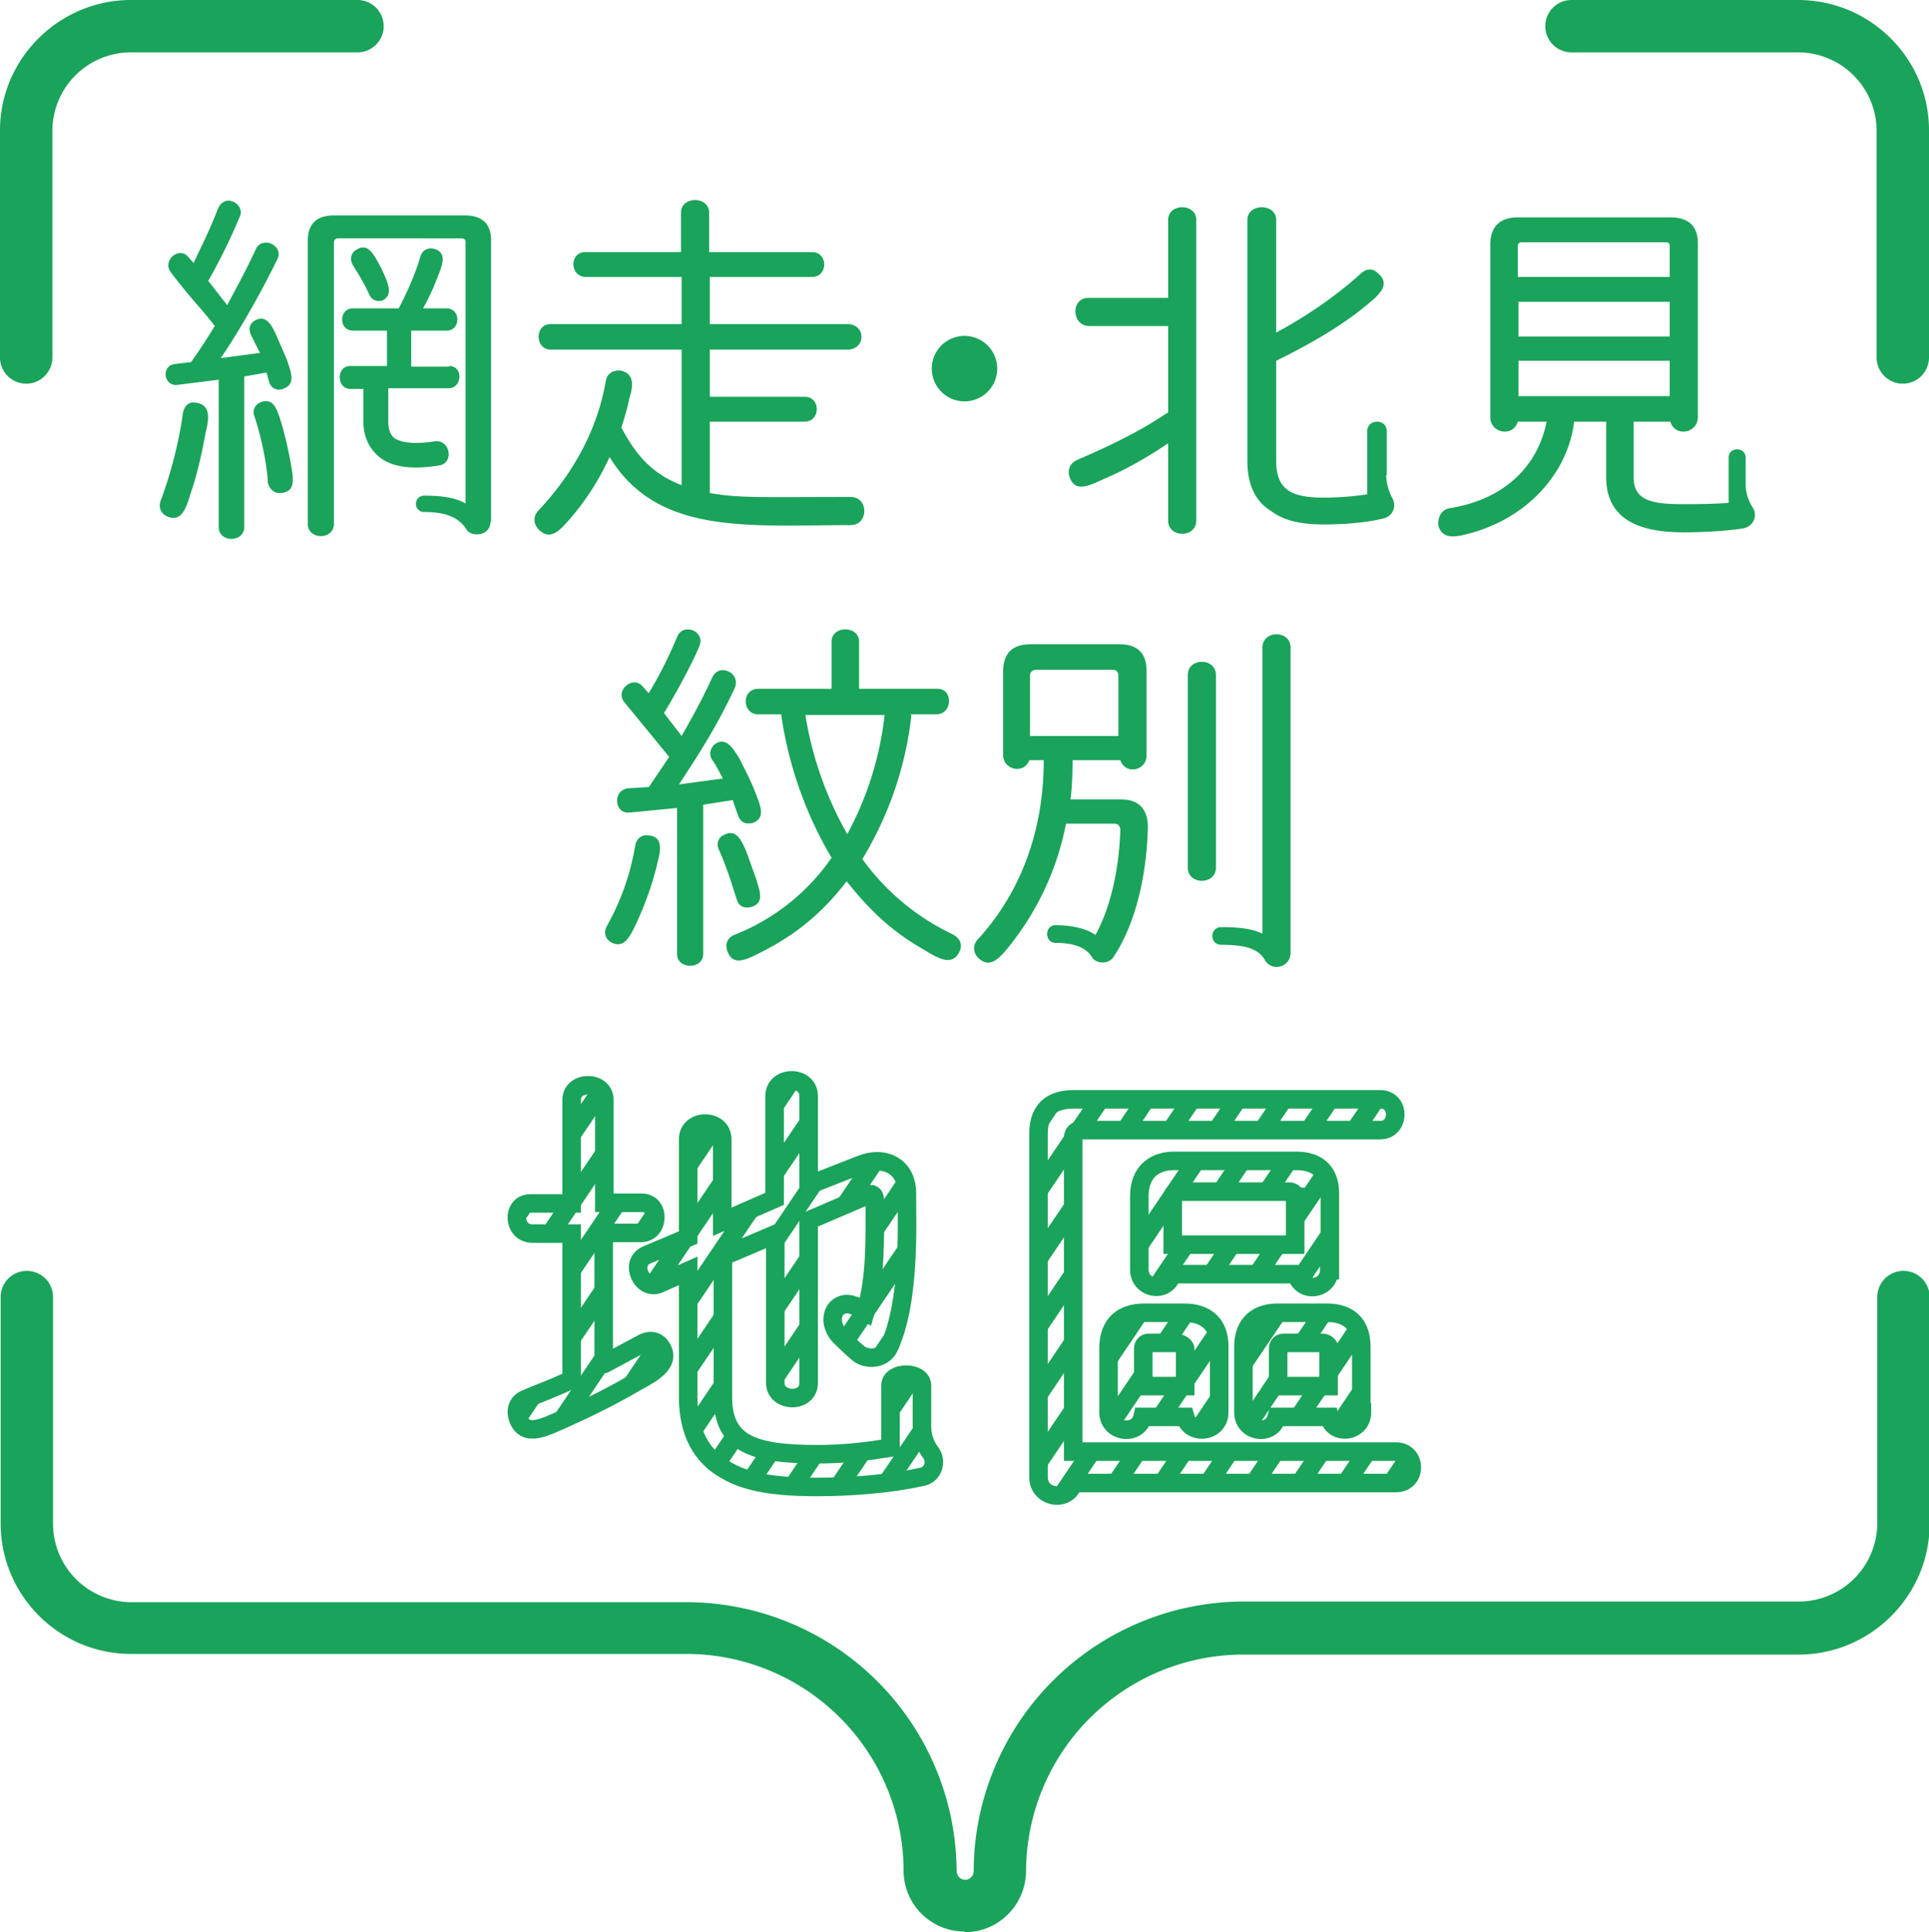
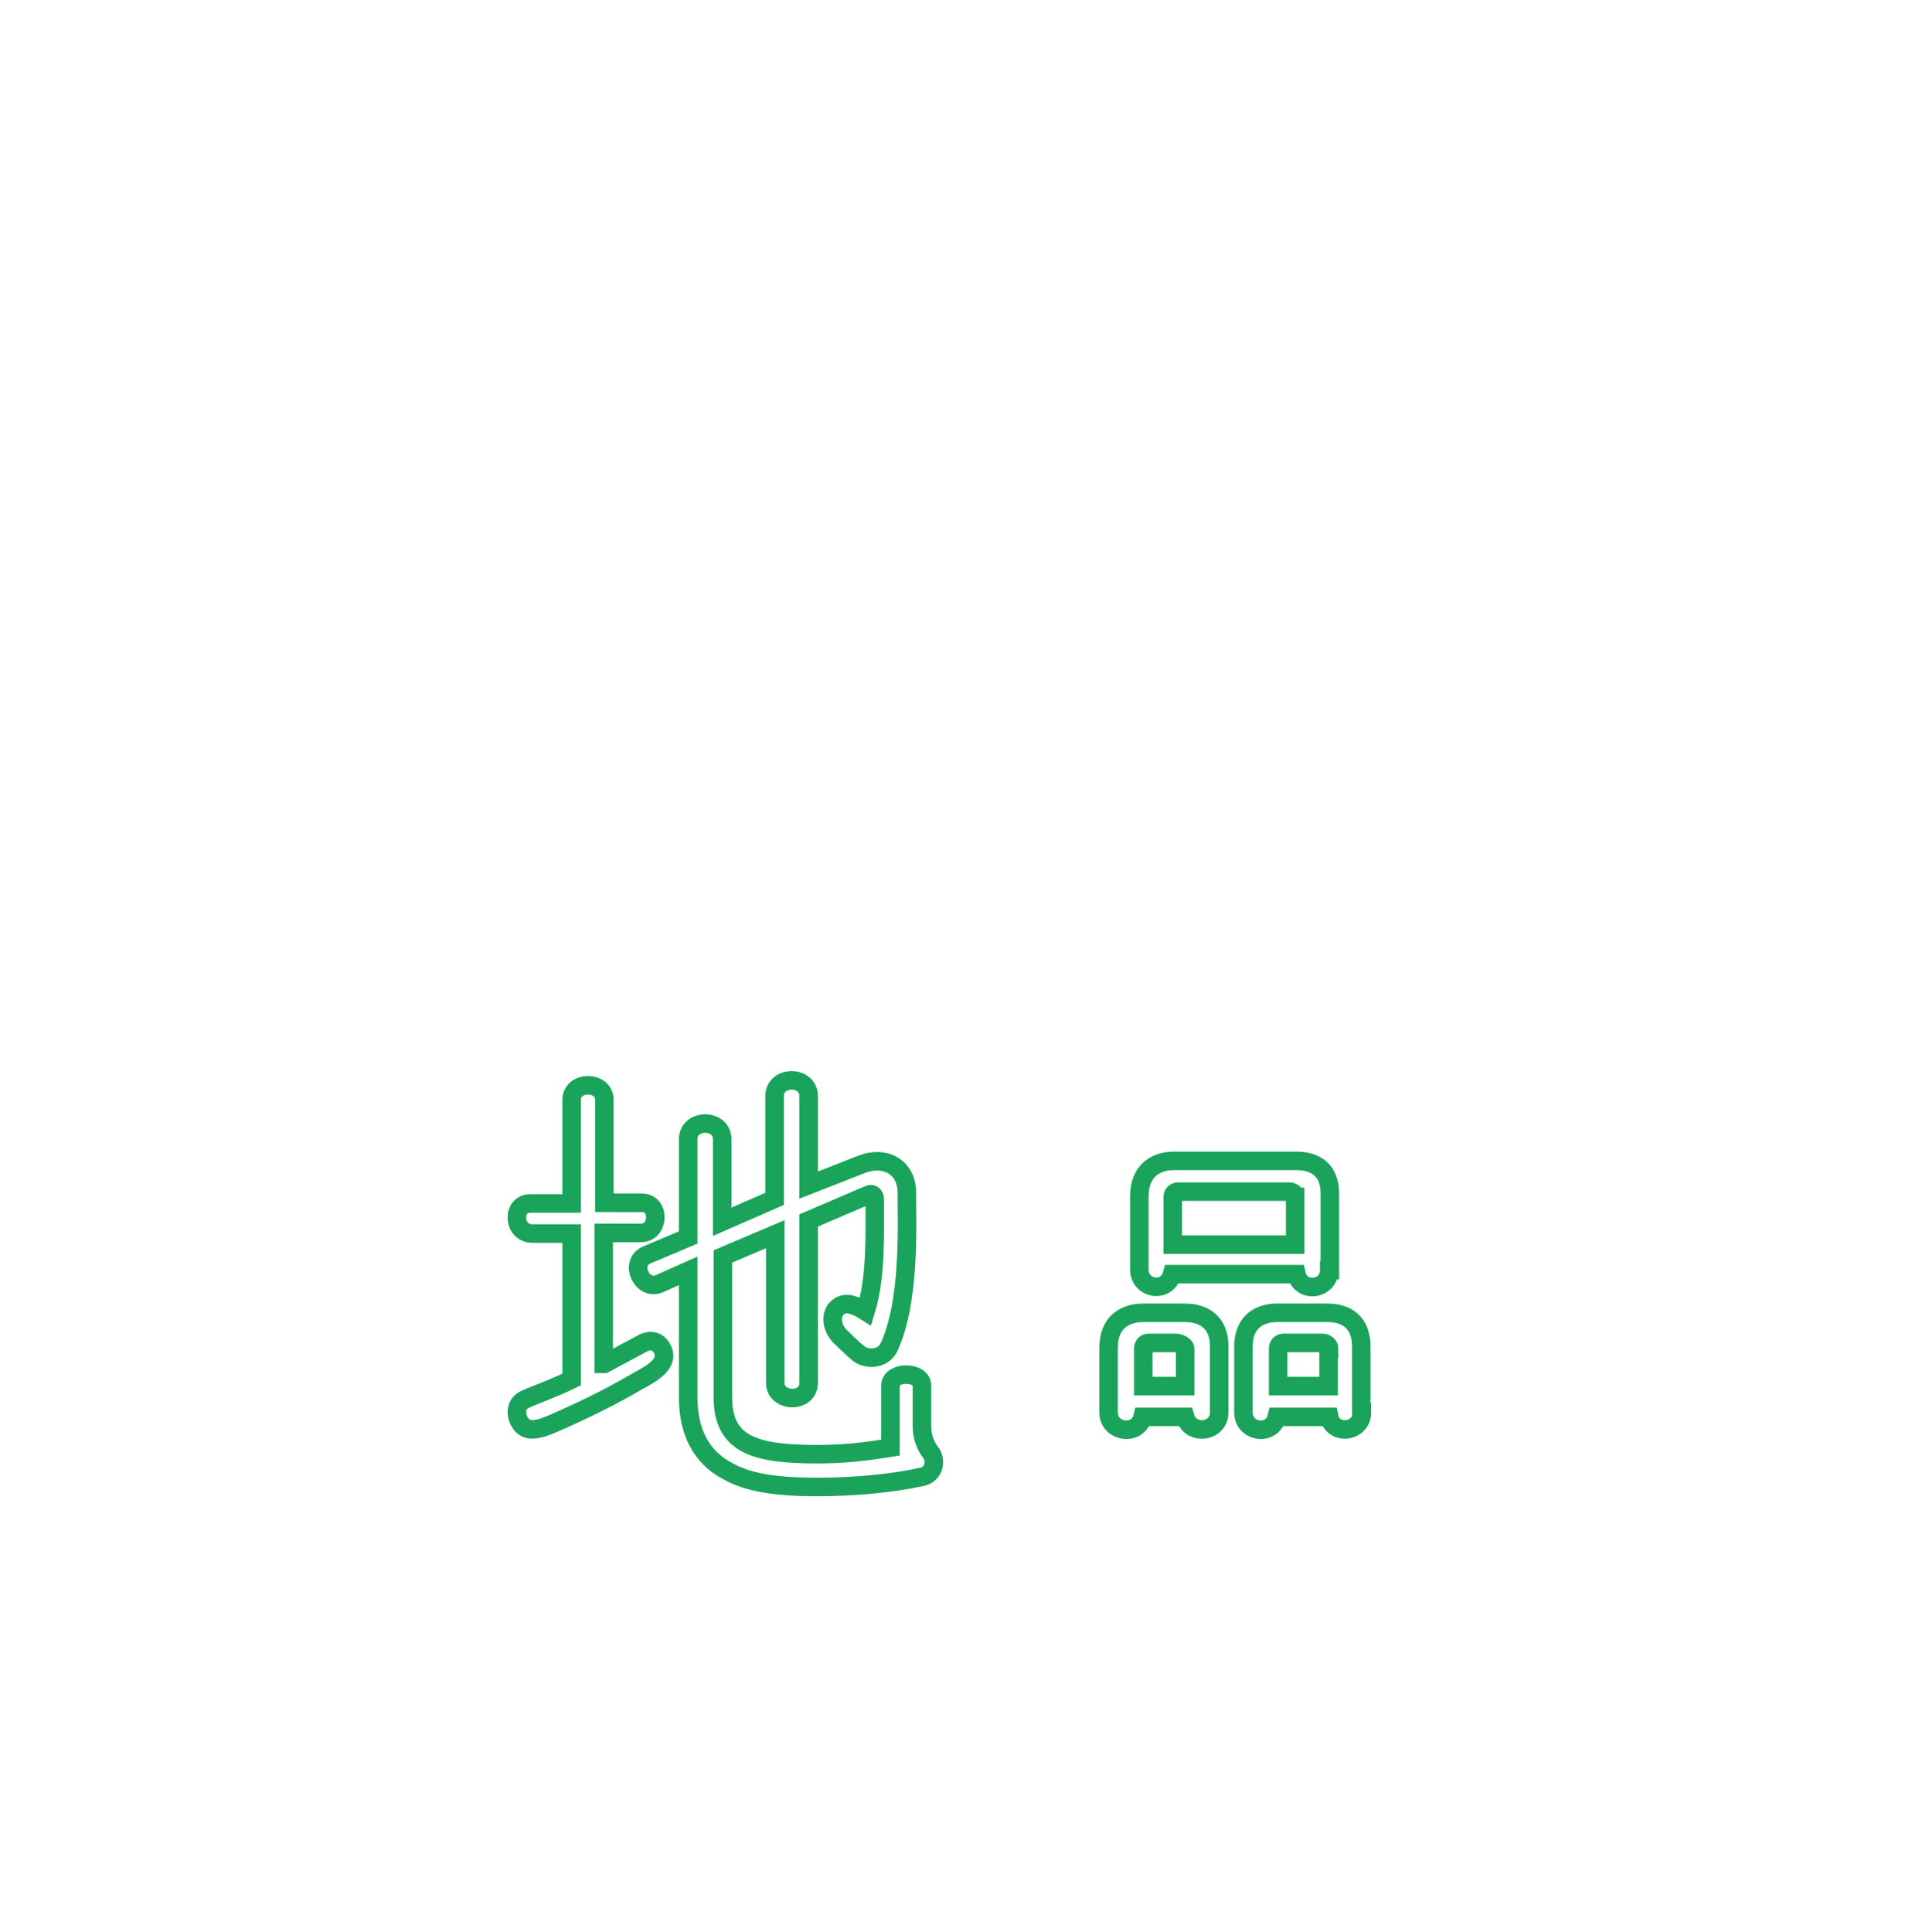
<svg xmlns="http://www.w3.org/2000/svg" id="_レイヤー_2" data-name="レイヤー 2" viewBox="0 0 294.6 295.1">
  <defs>
    <clipPath id="clippath">
      <path d="M213 221.7h-49v-48c0-.6.5-1 1-1h45.7c3.1 0 3.2-4.9 0-4.9H164c-3 0-5.4 1.3-5.4 5.4v52.4c0 3.2 4.5 4 5.3 1h49.3c3.3 0 3.2-5-.2-5ZM98 205.3l-5.6 3v-20H98c2.8 0 3-4.6 0-4.6h-5.7v-15.6c0-3-5-3-5 0v15.6H81c-2.9 0-2.7 4.7.2 4.7h6.1v22.3c-3.1 1.5-6.3 2.6-6.8 2.8-1.5.6-1.8 2-1.4 3 1.1 3 4 1.5 7 .1 4-1.8 7.6-3.6 11-5.5 2.4-1.3 5.6-3 3.7-5.6-.7-.8-1.8-1-3-.2Zm42.9 12.5v-6.2c0-2.2-4.8-2.2-4.8 0v9.6c-3.8.5-7 .9-11.2.9-9.6 0-14.5-1.5-14.5-8.7V192l8-3.4v22.7c0 3 5.2 3.1 5.2 0v-24.9l9-3.8c.6-.3 1 0 1 .7 0 5.8.3 11.8-1.3 17-1.6-.9-2.9-1.4-4-.7-1.2.7-1.5 2.7 0 4.4.5.6 1.6 1.9 2.9 2.8 1.2 1 3.8 1 4.7-1 3.2-7 2.7-18.4 2.7-23.6 0-4-3.5-5.7-7.1-4.2l-8 3v-13.4c0-3.2-5-3.2-5 0v15.7l-8 3.5v-12.6c0-3.2-5.3-3.2-5.3 0V189l-6.4 2.8c-2.6 1.1-.7 5.4 2 4.3l4.4-2v19.4c0 5.3 2 9 6 11.2 3 1.7 7.2 2.5 13.7 2.5 5.4 0 11.2-.5 15.7-1.5a2.4 2.4 0 0 0 1.6-3.9 6.1 6.1 0 0 1-1.3-3.9ZM203 194v-11.5c0-3.7-2.2-5-5-5h-18.7c-3 0-5.4 1.4-5.4 5.3v11.2c0 3 4.3 3.6 5.1.7h19c.7 3 5 2.3 5-.7Zm-5.2-3.8h-18.7v-7.3c0-.5.4-.8.9-.8h17c.4 0 .8.3.8.8v7.3Zm-2.7 26.3h7.8c.7 3 5.1 2.4 5.1-.7v-10c0-3.7-2.3-5.2-5.2-5.2h-7.6c-2.9 0-5.2 1.5-5.2 5.2v10c0 3.1 4.4 3.6 5.1.7Zm0-10.4c0-.5.4-.9 1-.9h5.8c.5 0 1 .4 1 .9v5.7h-7.7V206Zm-20.4-5.5c-3 0-5.3 1.5-5.3 5.4v9.8c0 3.1 4.4 3.6 5 .7h6.6c.7 3 5.2 2.4 5.2-.7v-10c0-3.7-2.3-5.2-5.2-5.2h-6.3Zm6.3 11.2h-6.4V206c0-.5.3-.9.8-.9h4.2c.5 0 1.4.4 1.4 1v5.6Z" style="stroke-width:0;fill:none" />
    </clipPath>
    <style>.cls-3,.cls-4{fill:none}.cls-5{stroke-width:0}.cls-3,.cls-4{stroke:#1aa35a;stroke-miterlimit:10;stroke-width:2.83px}.cls-5{fill:#1aa35a}</style>
  </defs>
  <g id="_レイヤー_1-2" data-name="レイヤー 1">
-     <path d="M29.1 75.4c-.6 2-1.3 4.4-3.5 3.5-1-.4-1.5-1.4-1-2.6 2.6-7 3.3-13 3.3-13 .2-1.4 1-2 2-1.8 2.4.3 2 2.6 1.5 4.6-.4 2.1-1 5.5-2.3 9.3Zm.5-35.3c1-2.2 2.1-4.2 3.6-8 1-2.8 4.1-1 3.5.8a88 88 0 0 1-4.9 10l2.9 3.7c.5-1 2.5-4.5 4.4-8.6 1-2 4.2-.5 3.3 1.5-3.2 6.6-7 12.8-8.7 15.2l6-.8-1.3-2.6c-.5-1-.3-1.7.3-2.2 1.9-1.3 2.8.6 3.5 2.1l1.6 3.7c.7 2.1 1.4 3.8-.6 4.5-.8.3-1.8 0-2.1-1.1l-.4-1.4-3.4.6v23c0 2.4-3.9 2.4-3.9 0V58l-6.5.8c-2 0-2.2-3-.2-3.2l2.5-.3c.7-1.1.8-1 3.6-5.5-2.1-2.8-3.2-3.6-6.7-8.2-1.4-1.8 1.3-4.1 2.7-2.3l.8.9Zm13.3 35.2c-.8.1-1.7-.4-2-1.6 0-.9-.4-5-2-10-.5-1.2.2-2 1-2.3 2-.7 2.5 1.4 3.1 3.3.7 2.4 1.1 4.4 1.4 6 .3 2 1 4.4-1.5 4.6Zm32 4.4c0 2.2-3 2.4-3.7 1.1-1.4-2.2-4-2.6-6.4-2.6-1.7 0-1.7-2.5 0-2.5 1.2 0 4.3 0 6.3 1.2v-40c0-.3-.3-.5-.6-.5H51.6c-.3 0-.6.2-.6.6v43c0 2.5-4 2.5-4 0V36.8c0-3 1.8-3.9 4-3.9h20c2.2 0 4 .9 4 3.8v43Zm-6.3-23.8c2.2 0 2 3.4-.1 3.4h-9.2v5.1c0 1.6.6 2.2.8 2.4.7.6 2.5 1.2 6.3.6 2.4-.3 3 3.4.6 3.7-3.2.5-7 .6-9.3-1.5-1-.9-2.2-2.5-2.2-5.2v-5h-2c-2.1 0-2.2-3.5 0-3.5h5.6v-5.4h-5.2c-2.2 0-2.2-3.4 0-3.4h7c1-1.9 2.5-5.1 3.3-7.9.3-1.1 1.3-1.4 2.1-1.2 2.1.6 1.2 2.6.5 4.4-.6 1.6-1.5 3.5-2.2 4.7h3.6c2.2 0 2.2 3.4 0 3.4h-5.4V56h5.8ZM56.4 45c-.8-1.8-1.7-3.2-2.5-4.5-.6-1-.2-2 .6-2.4 1.8-1.1 2.7 1 3.7 2.8 1 2.2 2 4.1.2 5-.8.2-1.6 0-2-.9ZM108.4 64.4v10.9c4.6.8 7.7.6 21.5.6 2.8 0 2.8 4.3 0 4.3-15.6 0-29.5 1.6-36.8-10.4a39.6 39.6 0 0 1-6.1 9.5c-1.2 1.3-2.8 3.5-4.7 1.6-.8-.8-1-2 0-3 5.7-6.1 9-12.8 10.2-19.6.2-1.4 1.3-1.8 2.3-1.7 2.3.5 1.8 2.7 1.3 4.3-.3 1.6-.8 3.1-1.2 4.4 2.7 5.2 5.6 7.4 9.2 8.8V53.4h-20c-2.4 0-2.5-3.9 0-3.9h20v-7.2H89.5c-2.5 0-2.6-3.8-.1-3.8H104v-6c0-2.6 4.3-2.6 4.3 0v6H124c2.5 0 2.5 3.8 0 3.8h-15.6v7.2h20.9c3-.1 3 3.9.1 3.9h-21v7.2h14.5c2.5 0 2.4 3.8 0 3.8h-14.5ZM147.3 61.3a5 5 0 1 1 5-5 5 5 0 0 1-5 5ZM182.7 79.5c0 2.7-4.3 2.7-4.3 0V67.7c-3.1 2.1-6.4 4-9.7 5.4-2.2 1-4.4 2.2-5.3-.1-.4-1-.2-2.2 1.2-2.8 9.8-4.2 12.5-6.5 13.8-7.2V49.8h-12c-2.8 0-2.9-4.3-.2-4.3h12.2V33.6c0-2.6 4.3-2.6 4.3 0v46Zm29-7c0 1.3.4 2.6 1 3.7.6 1.2 0 2.7-1.5 3-2.4.6-5.8.9-9 .9-3.6 0-6.1-.6-8-2-2.5-1.5-3.7-4.1-3.7-7.7V33.6c0-2.6 4.4-2.6 4.4 0v17.2c4.6-2.5 8.9-5.4 12.8-8.9 1-1 2-.9 2.7-.2 2.2 1.8 0 3.5-1.8 5-4 3.3-9 6.1-13.7 8.4v15.3c0 4.6 2.6 5.6 7.3 5.6a46 46 0 0 0 6.6-.5v-9.6c0-2 3-2 3 0v6.7ZM266.6 74c0 1.2.4 2.4 1 3.4.9 1.2.3 3-1.4 3.3-3.2.5-7 .6-9 .6h-.2c-6.5 0-11.7-1.9-11.7-8.4v-8.5h-4.9c-.8 7-6.2 14.3-15.7 17-2.2.6-4.3 1.1-5-1-.2-1.2.3-2.6 1.8-2.8 8.5-1.4 13.4-6.6 14.7-13.2h-4.4c-.7 2.4-4.2 1.8-4.2-.7V37.4c0-3.2 1.9-4.2 4.2-4.2h23.3c2.3 0 4.2.9 4.2 4v26.5c0 2.5-3.5 3.1-4.2.7h-5.6V73c0 3.6 3.2 4 7.6 4 1.6 0 4.3 0 6.9-.2v-6.9c0-1.7 2.6-1.7 2.6 0V74ZM255 37.5c0-.3-.2-.5-.6-.5h-22c-.3 0-.6.2-.6.5v4.8H255v-4.8Zm0 8.6h-23.1v5.3H255V46Zm0 9h-23.1v5.4H255v-5.4ZM97 141.4c-.8 1.6-1.7 3.6-3.7 2.5-.8-.5-1.2-1.4-.6-2.5a37.5 37.5 0 0 0 4.3-12.2c.2-1.2 1.1-1.8 2.1-1.6 2.2.2 1.8 2.3 1.3 4.2-.5 2.2-1.5 5.6-3.4 9.6Zm2-35.4c.9-1.5 2.5-4.2 4.4-8.7.9-2.3 4.4-.9 3.4 1.4-1 2.5-4 8-5.4 10.2l2.7 3.5c.5-.9 2.9-5 4.7-9 1.1-2.2 4.4-.6 3.4 1.7-2.8 6-5.5 10.1-8.5 14.7l6.7-.9c-.4-.7-1-2-1.6-2.8-.6-.9-.3-1.7.2-2.3 1.9-1.6 3.1.8 3.9 2 1 2 1.8 3.5 2.6 5.6.6 1.6 1.5 3.6-.6 4.3-.9.2-1.8 0-2.2-1.2l-.8-2.3-4.5.7v22.8c0 2.4-4 2.4-4 0v-22.3l-7.2.7c-2.4.3-2.7-3.4-.3-3.7l3.2-.2 3.1-4.6-6.8-8.3c-1.6-1.8 1.3-4.3 2.8-2.4l.9 1Zm15.8 32.5c-1 .3-2 0-2.3-1.2-.6-1.8-1.4-4.6-2.7-7.5-.5-1 0-2 .8-2.3 1.9-1 2.7 1 3.4 2.6l1.5 4.2c.5 1.7 1.3 3.6-.7 4.2Zm24.4-29.3a53.8 53.8 0 0 1-7.5 22 36 36 0 0 0 13.8 11.5c1.3.7 1.5 1.8 1 2.7-1.1 2.2-3.2 1-5.3-.3-4.6-2.6-8-5.6-11.9-10.5-3.9 5.1-8 8.2-12.6 10.6-2.4 1.2-4.7 2.6-5.6.1-.4-1-.1-2 1-2.5A32.4 32.4 0 0 0 127 131a59.4 59.4 0 0 1-7.7-21.9h-3.5c-2.5 0-2.6-3.9 0-3.9H127v-7.2c0-2.5 4.2-2.5 4.2 0v7.2h12c2.4 0 2.3 3.9-.2 3.9h-4Zm-16.2 0a54 54 0 0 0 6.4 18.2 50 50 0 0 0 5.7-18.2H123ZM171.3 122.1c2.2 0 4 1.1 4 4.2-.1 5.4-1.2 13.7-5.2 19.8-.8 1.3-2.8 1.1-3.4 0-.9-1.5-3-2.1-5.5-2.1-1.7 0-1.7-2.7 0-2.7 1.4 0 4.3.2 6.1 1.5 2.2-4 3.6-9.7 3.8-16.1 0-.5-.4-.9-.8-.9h-7.5a42.9 42.9 0 0 1-8.5 18.5c-1.5 1.9-3 3.7-4.8 2.1-.8-.7-1.1-2-.1-3 6.1-6.7 10-15.9 10-27.3h-2.2c-.8 2.2-4 1.5-4-.8v-12.7c0-3.2 1.8-4.2 4.2-4.2H171c2.3 0 4.1 1 4.1 4v13c0 2.3-3.2 3-4 .7h-7.3c0 1.4 0 3.3-.3 6h7.8Zm-.5-19c0-.4-.3-.8-.8-.8h-11.8c-.5 0-.9.4-.9.8v9.3h13.5v-9.3Zm14.9 29.4c0 2.7-4.3 2.7-4.3 0v-29.4c0-2.7 4.3-2.7 4.3 0v29.4Zm11.4 13c0 2.3-3 3-4 1-1-1.6-2.9-2.2-6.6-2.2-1.8 0-1.8-2.7 0-2.7 2.5 0 4.7.2 6.3 1V98.9c0-2.7 4.3-2.7 4.3 0v46.8ZM147.3 295a9.3 9.3 0 0 1-9.3-9.2 33.2 33.2 0 0 0-33.2-33.2H20c-11 0-19.9-9-19.9-19.9v-34.6a4 4 0 0 1 8 0v34.6a12 12 0 0 0 12 12h84.9a41.3 41.3 0 0 1 41.1 41c0 .8.6 1.4 1.3 1.4s1.3-.6 1.3-1.3a41.3 41.3 0 0 1 41.1-41.2h85a12 12 0 0 0 11.9-11.9v-34.6a4 4 0 0 1 8 0v34.6c0 11-9 20-20 20h-84.8a33.2 33.2 0 0 0-33.2 33c0 5.2-4.2 9.4-9.3 9.4Z" class="cls-5" />
-     <path d="M20 0h34.6a4 4 0 0 1 0 8H19.9A12 12 0 0 0 8 20v34.6a4 4 0 1 1-8 0V19.9C0 9 9 0 20 0ZM274.6 0H240a4 4 0 0 0 0 8h34.6a12 12 0 0 1 12 12v34.6a4 4 0 0 0 8 0V19.9c0-11-9-19.9-20-19.9Z" class="cls-5" />
    <g style="clip-path:url(#clippath)">
-       <path d="m73.4 235.3 52-77M31.3 235.3l52.1-77M45.4 235.3l52-77M59.4 235.3l52-77M87.4 235.3l52-77M101.5 235.3l52-77M122.5 235.3l52-77M136.5 235.3l52-77M150.5 235.3l52-77M164.5 235.3l52.1-77M178.6 235.3l52-77M192.6 235.3l52-77M199.6 235.3l52-77M66.4 235.3l52-77M24.3 235.3l52.1-77M38.4 235.3l52-77M52.4 235.3l52-77M80.4 235.3l52-77M94.4 235.3l52.1-77M108.5 235.3l52-77M115.5 235.3l52-77M129.5 235.3l52-77M143.5 235.3l52-77M157.5 235.3l52.1-77M171.6 235.3l52-77M185.6 235.3l52-77M206.6 235.3l52-77" class="cls-3" />
-     </g>
-     <path d="M213 221.7c3.4-.2 3.5 4.8.2 4.8h-49.3c-.8 3-5.3 2.3-5.3-.9v-52.4c0-4.1 2.4-5.3 5.4-5.3h46.8c3.1 0 3 4.7 0 4.7H165c-.6 0-1.1.5-1.1 1.1v48h49Z" class="cls-4" />
+       </g>
    <path d="M186.2 215.7c0 3.1-4.4 3.6-5.2.7h-6.5c-.7 3-5.2 2.4-5.2-.7v-9.8c0-3.9 2.4-5.4 5.4-5.4h6.2c3 0 5.3 1.5 5.3 5.1v10.1ZM181 206c0-.5-.9-.9-1.4-.9h-4.2c-.5 0-.8.4-.8.9v5.7h6.4V206Zm22-12c0 3-4.3 3.6-5 .6h-19c-.8 3-5 2.3-5-.7v-11.2c0-3.8 2.4-5.4 5.3-5.4H198c2.9 0 5.1 1.4 5.1 5V194Zm-5.2-11.2c0-.5-.4-.8-.9-.8h-17c-.4 0-.8.3-.8.8v7.3h18.7v-7.3Zm10.2 32.9c0 3.1-4.4 3.6-5 .7H195c-.7 3-5.1 2.4-5.1-.7v-10c0-3.8 2.4-5.2 5.2-5.2h7.6c2.9 0 5.2 1.4 5.2 5.2v10ZM203 206c0-.5-.5-.9-1-.9H196c-.5 0-.8.4-.8.9v5.7h7.7V206ZM92.3 208.3l5.6-3c1.1-.7 2.2-.6 2.9.2 2 2.6-1.3 4.3-3.7 5.6-3.4 2-7 3.8-11 5.6-3 1.3-5.9 2.9-7-.1-.4-1.2-.1-2.5 1.4-3 .5-.3 3.7-1.4 6.8-2.9v-22.3h-6c-3 0-3.2-4.6-.3-4.6h6.3V168c0-3 5-3 5 0v15.7H98c2.9 0 2.7 4.6-.1 4.6h-5.7v20Zm48.5 9.5c0 1.4.4 2.8 1.3 4 1 1.2.6 3.5-1.5 3.8-4.6 1-10.4 1.5-15.8 1.5-6.5 0-10.7-.7-13.8-2.5-3.9-2.1-5.9-5.9-5.9-11.2v-19.3l-4.5 2c-2.6 1-4.5-3.2-1.9-4.4l6.4-2.7V174c0-3.2 5.2-3.2 5.2 0v12.6l8-3.5v-15.7c0-3.2 5.2-3.2 5.2 0V181l7.9-3.1c3.6-1.5 7.1.2 7.1 4.3 0 5.1.5 16.5-2.7 23.5-.9 2-3.5 2-4.7 1s-2.4-2.2-3-2.8c-1.4-1.7-1.1-3.7.1-4.4 1.1-.7 2.4-.2 4 .8 1.6-5.2 1.4-11.3 1.4-17.1 0-.7-.5-1-1-.7l-9.1 3.9v24.8c0 3.2-5.1 3-5.1 0v-22.7l-8 3.4v21.5c0 7.2 4.8 8.7 14.4 8.7 4.2 0 7.4-.4 11.2-1v-9.5c0-2.2 4.8-2.2 4.8 0v6.2Z" class="cls-4" />
  </g>
</svg>